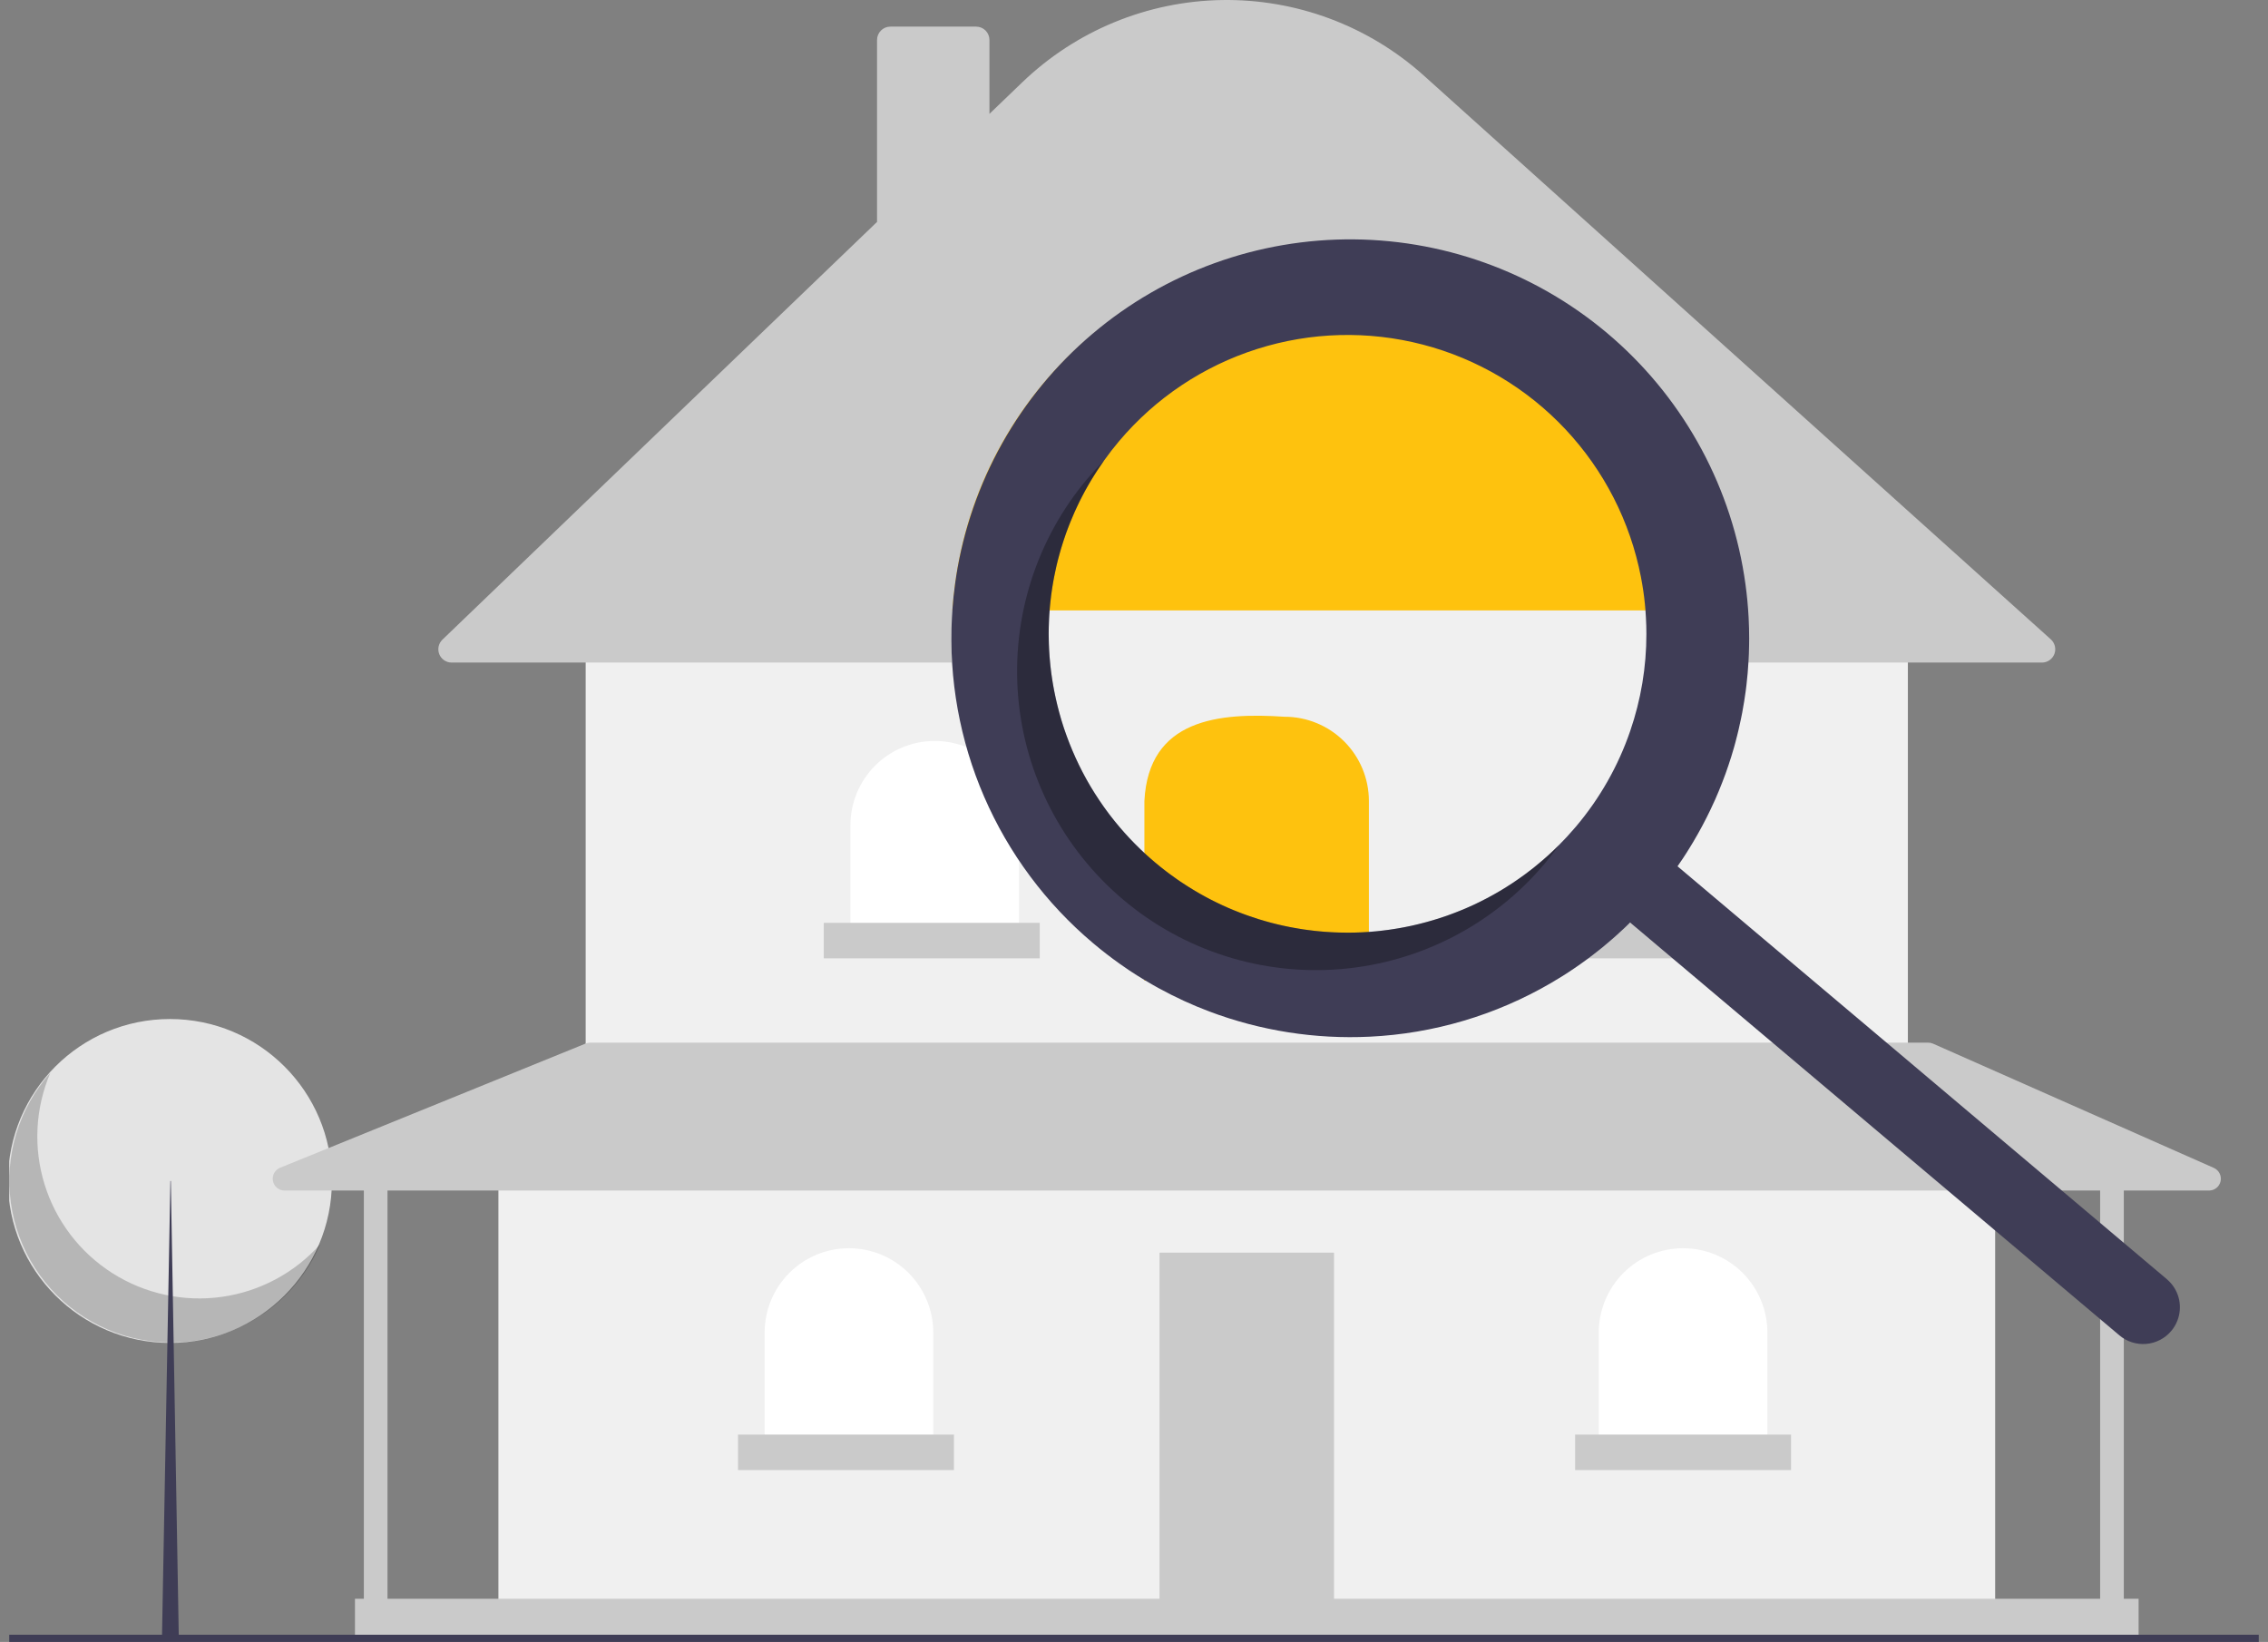
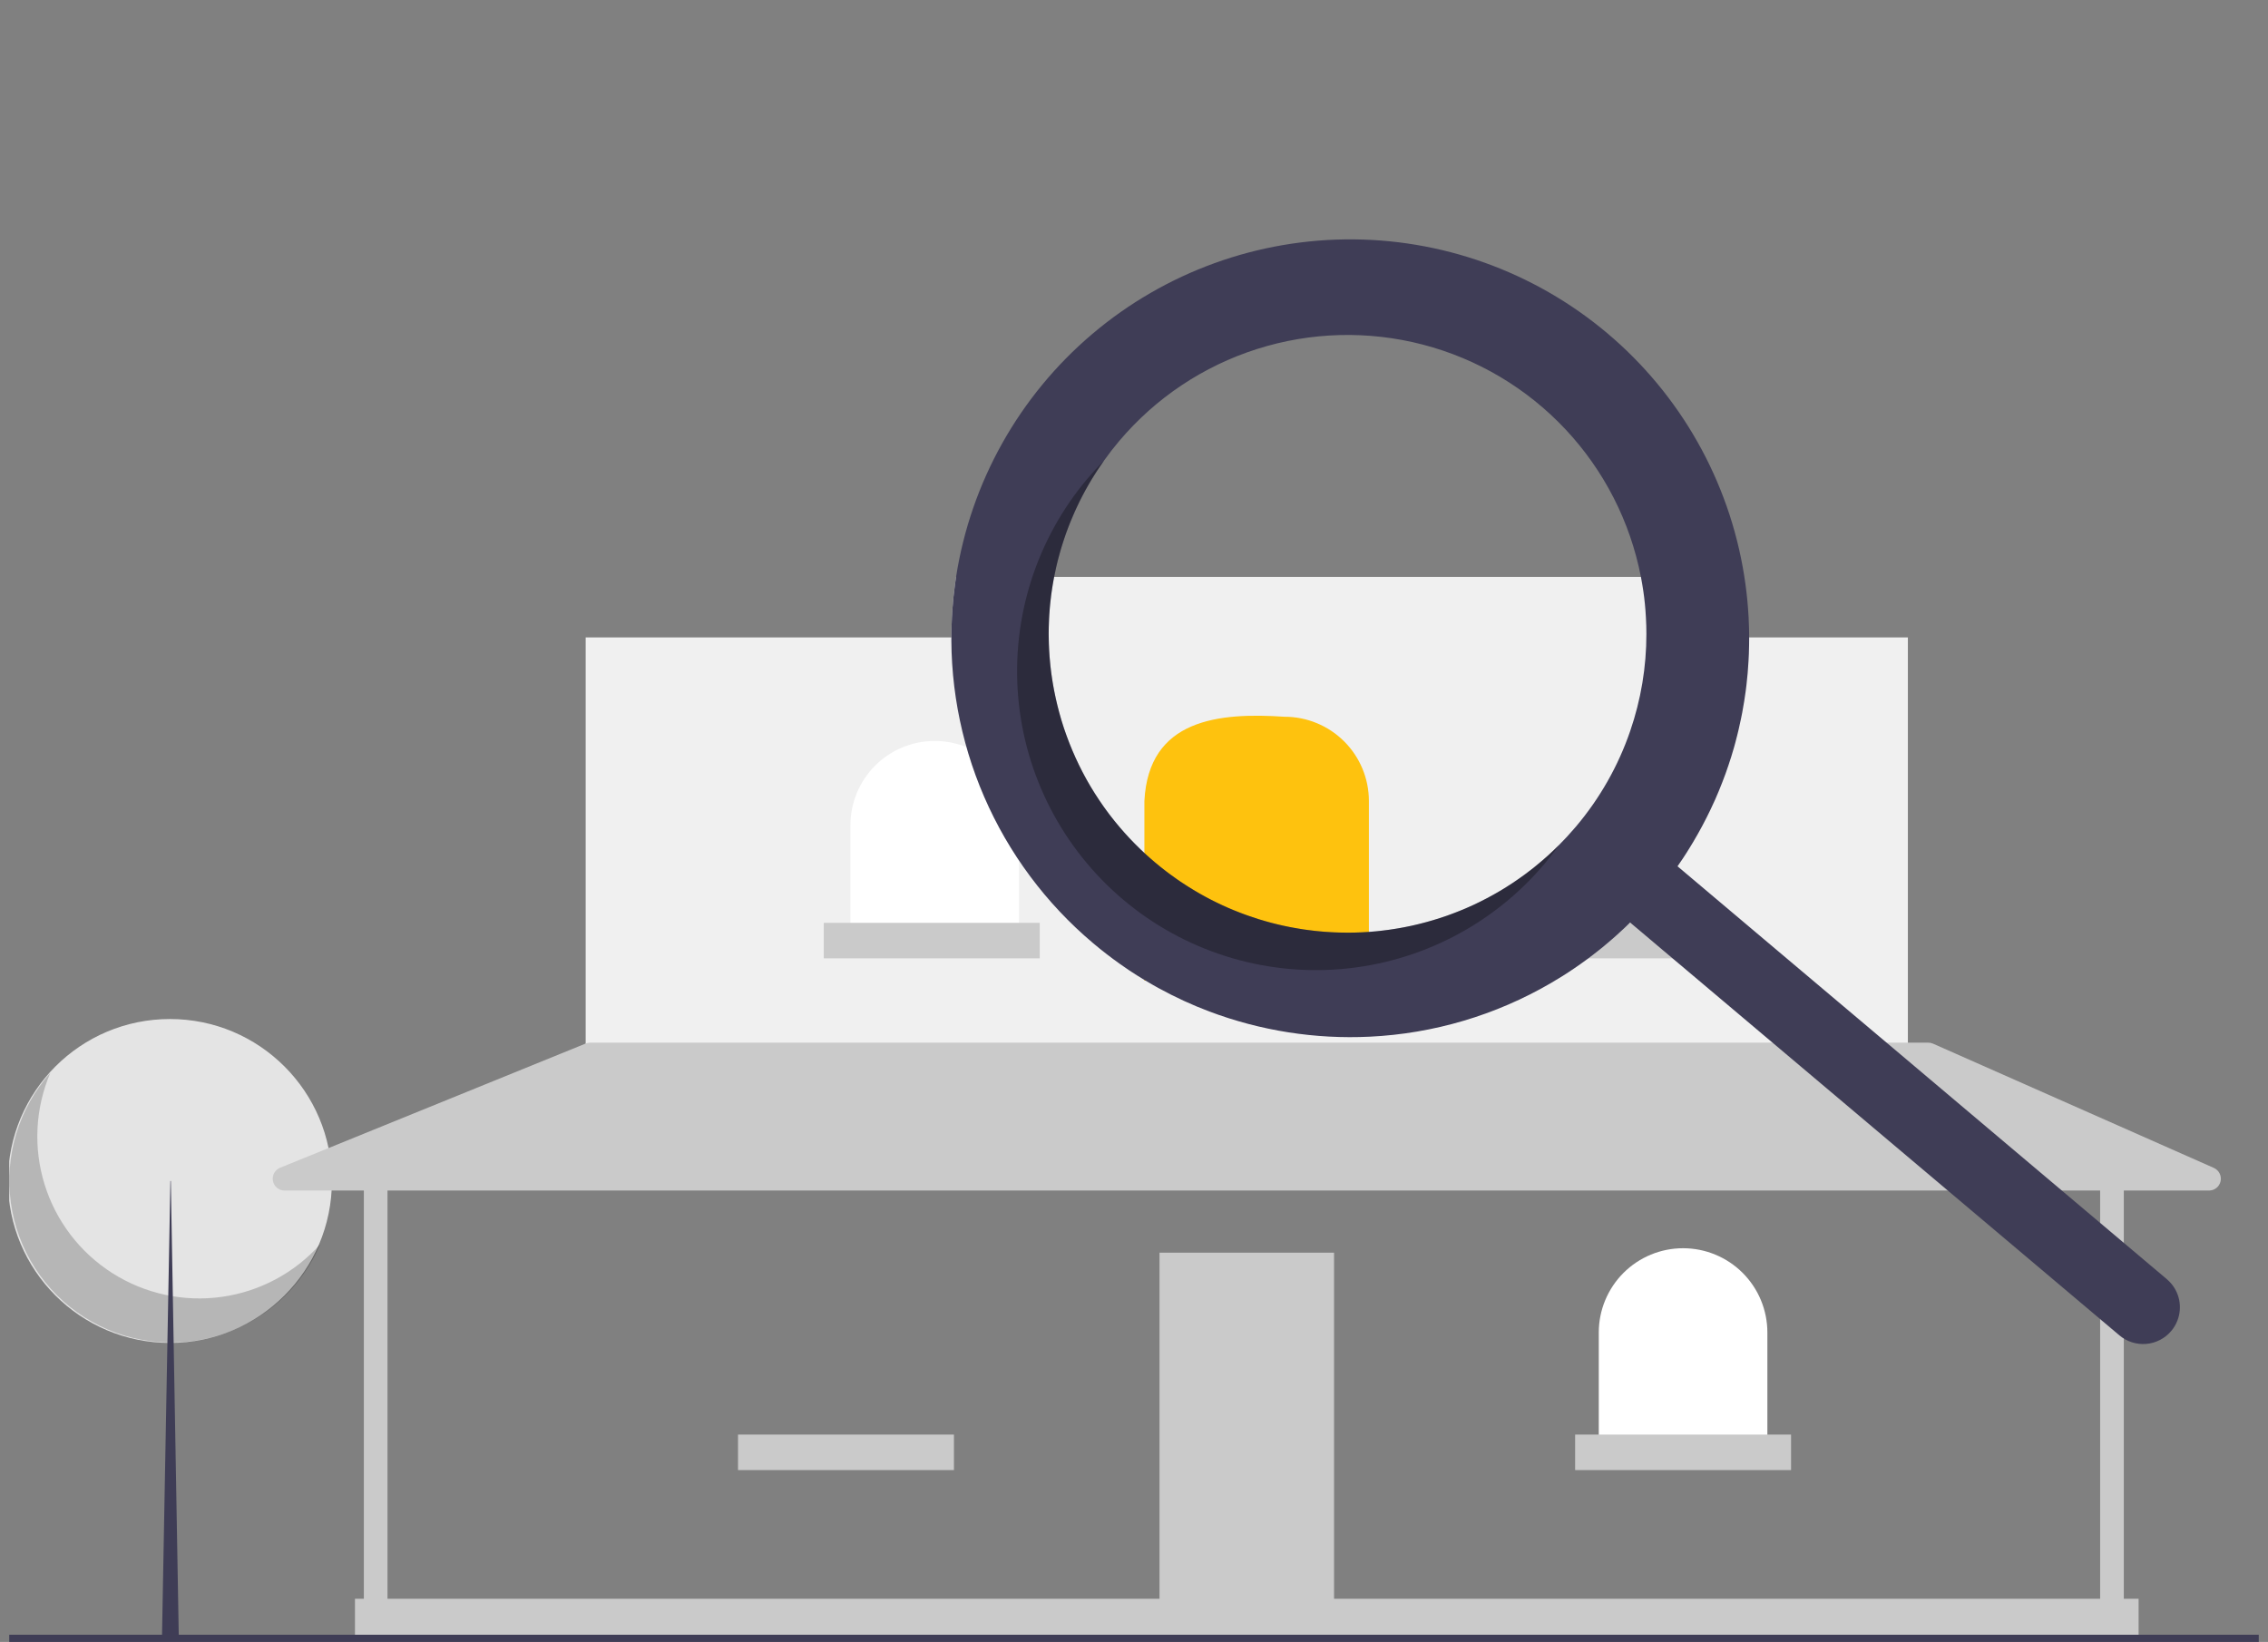
<svg xmlns="http://www.w3.org/2000/svg" width="221" height="160" viewBox="0 0 221 160" fill="none">
  <rect x="0" y="0" width="221" height="160" fill="#808080" stroke="none" />
  <g clip-path="url(#clip0_60_905)">
    <path d="M16.56 130.861C25.276 130.861 32.342 123.795 32.342 115.079C32.342 106.363 25.276 99.298 16.56 99.298C7.844 99.298 0.778 106.363 0.778 115.079C0.778 123.795 7.844 130.861 16.56 130.861Z" fill="#E4E4E4" />
    <path opacity="0.2" d="M4.907 104.538C3.435 107.982 3.235 111.837 4.344 115.414C5.452 118.991 7.796 122.057 10.957 124.065C14.119 126.073 17.891 126.891 21.6 126.374C25.309 125.857 28.713 124.038 31.204 121.241C30.305 123.345 28.959 125.228 27.26 126.76C25.561 128.292 23.548 129.437 21.363 130.114C19.178 130.791 16.871 130.985 14.603 130.682C12.335 130.38 10.161 129.587 8.229 128.361C6.298 127.134 4.656 125.502 3.418 123.578C2.18 121.654 1.375 119.484 1.059 117.218C0.743 114.952 0.924 112.644 1.588 110.455C2.253 108.265 3.385 106.247 4.907 104.538Z" fill="black" />
    <path d="M16.603 115.08H16.646L17.427 159.823H15.779L16.603 115.08Z" fill="#3F3D56" />
-     <path d="M194.413 113.13H48.568V156.365H194.413V113.13Z" fill="#F0F0F0" />
    <path d="M129.993 122.066H112.987V156.365H129.993V122.066Z" fill="#CACACA" />
    <path d="M185.909 62.113H57.07V101.889H185.909V62.113Z" fill="#F0F0F0" />
-     <path d="M198.972 64.564H44.009C43.75 64.564 43.497 64.486 43.283 64.341C43.069 64.197 42.902 63.991 42.806 63.751C42.709 63.511 42.687 63.248 42.741 62.995C42.795 62.742 42.924 62.511 43.11 62.331L85.462 21.623V3.891C85.462 3.547 85.599 3.218 85.842 2.974C86.085 2.731 86.415 2.594 86.758 2.594H95.117C95.461 2.594 95.791 2.731 96.034 2.974C96.277 3.218 96.414 3.547 96.414 3.891V11.095L99.613 8.02C104.848 2.989 111.793 0.125 119.053 0.004C126.312 -0.117 133.349 2.515 138.748 7.37L199.839 62.302C200.034 62.477 200.171 62.708 200.233 62.963C200.294 63.218 200.277 63.486 200.183 63.731C200.089 63.976 199.923 64.186 199.706 64.335C199.49 64.484 199.234 64.563 198.972 64.564Z" fill="#CACACA" />
    <path d="M91.082 72.202C92.16 72.202 93.229 72.414 94.225 72.827C95.222 73.24 96.127 73.845 96.89 74.608C97.653 75.37 98.258 76.276 98.671 77.273C99.084 78.269 99.296 79.338 99.296 80.416V91.513H82.867V80.416C82.867 79.338 83.08 78.269 83.493 77.273C83.905 76.276 84.51 75.37 85.273 74.608C86.036 73.845 86.942 73.24 87.938 72.827C88.935 72.414 90.003 72.202 91.082 72.202Z" fill="white" />
-     <path d="M121.49 72.345C123.669 72.345 125.758 73.211 127.298 74.751C128.839 76.292 129.704 78.381 129.704 80.56V91.657H113.275V80.56C113.275 78.381 114.141 76.292 115.681 74.751C117.222 73.211 119.311 72.345 121.49 72.345Z" fill="white" />
    <path d="M151.898 72.49C154.077 72.49 156.166 73.355 157.707 74.896C159.247 76.436 160.113 78.526 160.113 80.704V91.801H143.684V80.704C143.684 78.526 144.549 76.436 146.09 74.896C147.63 73.355 149.72 72.49 151.898 72.49Z" fill="white" />
    <path d="M164.004 121.633C166.182 121.633 168.272 122.498 169.812 124.039C171.353 125.579 172.218 127.669 172.218 129.847V140.944H155.789V129.847C155.789 127.669 156.655 125.579 158.195 124.039C159.736 122.498 161.825 121.633 164.004 121.633Z" fill="white" />
-     <path d="M82.723 121.633C84.902 121.633 86.991 122.498 88.532 124.039C90.072 125.579 90.938 127.669 90.938 129.847V140.944H74.509V129.847C74.509 128.769 74.721 127.7 75.134 126.704C75.547 125.707 76.152 124.802 76.915 124.039C77.678 123.276 78.583 122.671 79.58 122.258C80.576 121.845 81.645 121.633 82.723 121.633Z" fill="white" />
    <path d="M215.72 113.805L188.361 101.699C188.214 101.634 188.055 101.601 187.894 101.601H57.507C57.358 101.601 57.211 101.63 57.073 101.686L27.293 113.791C27.045 113.892 26.84 114.076 26.713 114.311C26.586 114.546 26.544 114.818 26.596 115.081C26.647 115.343 26.788 115.579 26.994 115.749C27.201 115.919 27.46 116.012 27.727 116.012H35.454V155.788H34.589V159.823H208.391V155.788H206.95V116.012H215.253C215.517 116.012 215.774 115.921 215.979 115.755C216.184 115.588 216.326 115.356 216.381 115.098C216.436 114.839 216.4 114.57 216.279 114.334C216.159 114.099 215.961 113.912 215.72 113.805ZM204.644 155.788H37.759V116.012H204.644V155.788Z" fill="#CACACA" />
    <path d="M101.314 89.927H80.273V93.386H101.314V89.927Z" fill="#CACACA" />
    <path d="M132.154 89.927H111.113V93.386H132.154V89.927Z" fill="#CACACA" />
    <path d="M162.995 89.927H141.954V93.386H162.995V89.927Z" fill="#CACACA" />
    <path d="M174.525 139.792H153.484V143.25H174.525V139.792Z" fill="#CACACA" />
    <path d="M92.955 139.792H71.914V143.25H92.955V139.792Z" fill="#CACACA" />
    <path d="M249.607 160H-70.746C-70.84 160 -70.93 159.963 -70.996 159.897C-71.062 159.83 -71.1 159.741 -71.1 159.647C-71.1 159.553 -71.062 159.463 -70.996 159.397C-70.93 159.331 -70.84 159.294 -70.746 159.294H249.607C249.7 159.294 249.79 159.331 249.857 159.397C249.923 159.463 249.96 159.553 249.96 159.647C249.96 159.741 249.923 159.83 249.857 159.897C249.79 159.963 249.7 160 249.607 160Z" fill="#3F3D56" />
    <path d="M169.03 61.52C169.03 61.746 169.026 61.976 169.023 62.202C169.019 62.474 169.012 62.742 169.001 63.014C168.991 63.251 168.98 63.484 168.966 63.717C168.924 64.498 168.857 65.275 168.765 66.055C168.744 66.253 168.719 66.448 168.691 66.645C168.669 66.797 168.648 66.953 168.624 67.108C168.599 67.281 168.574 67.454 168.546 67.627C168.489 67.995 168.426 68.362 168.355 68.729C168.32 68.913 168.285 69.097 168.246 69.28C168.172 69.644 168.09 70.011 168.006 70.375C167.998 70.403 167.991 70.435 167.984 70.463C167.942 70.644 167.9 70.82 167.854 71C167.839 71.053 167.829 71.103 167.811 71.156C167.779 71.29 167.744 71.424 167.709 71.558C167.659 71.746 167.61 71.929 167.557 72.116C167.472 72.406 167.387 72.692 167.299 72.982C167.288 73.012 167.279 73.043 167.271 73.074C167.101 73.621 166.921 74.162 166.723 74.698C166.621 74.981 166.512 75.267 166.402 75.549C166.293 75.832 166.179 76.115 166.063 76.394C165.95 76.666 165.833 76.938 165.717 77.206C165.689 77.27 165.66 77.333 165.628 77.397C165.505 77.676 165.378 77.948 165.247 78.22C165.243 78.223 165.243 78.23 165.24 78.234C165.138 78.453 165.028 78.672 164.918 78.887C164.918 78.894 164.916 78.9 164.911 78.905C164.806 79.117 164.696 79.329 164.583 79.537L164.403 79.88L164.382 79.919C164.156 80.339 163.923 80.756 163.675 81.169C163.622 81.261 163.569 81.353 163.516 81.441C163.463 81.533 163.407 81.625 163.35 81.713C163.315 81.776 163.276 81.84 163.234 81.904C163.16 82.024 163.085 82.147 163.008 82.267C162.994 82.292 162.976 82.317 162.962 82.342C162.828 82.55 162.693 82.755 162.559 82.963C162.393 83.214 162.224 83.461 162.051 83.709L158.215 89.847L158.049 89.709L158.003 89.667H157.999L157.847 89.54L157.431 89.187C157.304 89.31 157.18 89.434 157.053 89.554C157.003 89.603 156.95 89.649 156.901 89.699C156.862 89.734 156.827 89.769 156.788 89.805C150.156 96.281 141.335 100.031 132.071 100.312H132.06C125.047 100.505 118.104 98.866 111.917 95.558C111.779 95.488 111.645 95.417 111.511 95.336C110.706 94.898 109.918 94.435 109.145 93.941C109.141 93.937 109.137 93.937 109.134 93.933C108.237 93.298 107.361 92.62 106.506 91.899C101.921 88.034 98.293 83.159 95.907 77.657C93.522 72.154 92.443 66.174 92.756 60.185C92.767 59.949 92.781 59.715 92.798 59.479C92.855 58.624 92.942 57.773 93.06 56.925C93.092 56.688 93.127 56.452 93.162 56.219H168.669C168.818 57.3 168.92 58.386 168.977 59.479C169.012 60.161 169.03 60.839 169.03 61.52Z" fill="#F0F0F0" />
-     <path d="M168.67 56.219C167.31 47.179 162.752 38.927 155.824 32.962C148.896 26.998 140.058 23.718 130.916 23.718C121.775 23.718 112.936 26.998 106.008 32.962C99.08 38.927 94.522 47.179 93.163 56.219C93.127 56.452 93.092 56.689 93.06 56.925C92.944 57.773 92.857 58.624 92.799 59.479H168.977C168.921 58.388 168.818 57.301 168.67 56.219Z" fill="#FEC20E" />
    <path d="M133.389 95.558H111.513V78.058C111.916 70.06 118.752 69.414 125.175 69.844C126.253 69.843 127.322 70.056 128.318 70.469C129.315 70.881 130.22 71.486 130.983 72.249C131.746 73.012 132.351 73.918 132.764 74.914C133.177 75.911 133.389 76.979 133.389 78.058V95.558Z" fill="#FEC20E" />
    <path d="M111.511 83.115V83.119C111.511 83.122 111.515 83.122 111.518 83.122L111.511 83.115ZM102.713 56.219C102.699 56.307 102.681 56.395 102.667 56.484C102.681 56.395 102.699 56.307 102.716 56.219H102.713ZM102.275 59.479C102.264 59.613 102.254 59.747 102.247 59.882C102.254 59.747 102.264 59.613 102.278 59.479C102.278 59.454 102.279 59.429 102.282 59.405C102.278 59.429 102.278 59.454 102.275 59.479ZM111.511 83.119C111.511 83.122 111.515 83.122 111.518 83.122L111.511 83.115V83.119ZM102.713 56.219C102.699 56.307 102.681 56.395 102.667 56.484C102.681 56.395 102.699 56.307 102.716 56.219H102.713ZM102.247 59.882C102.254 59.747 102.264 59.613 102.278 59.479C102.278 59.454 102.279 59.429 102.282 59.405C102.278 59.429 102.278 59.454 102.275 59.479C102.264 59.613 102.254 59.747 102.247 59.882ZM211.364 124.856C211.296 124.784 211.223 124.715 211.145 124.652L211.142 124.648L193.651 109.888L193.199 109.506L191.479 108.055L191.048 107.691L188.597 105.621L187.926 105.056L186.538 103.883L185.828 103.283L179.131 97.635L175.292 94.396L174.776 93.962L163.463 84.415C163.636 84.168 163.806 83.921 163.972 83.67C164.106 83.461 164.24 83.256 164.375 83.048C164.389 83.023 164.406 82.999 164.42 82.974C164.498 82.854 164.572 82.73 164.647 82.61C164.689 82.546 164.728 82.483 164.763 82.419C164.82 82.331 164.876 82.239 164.929 82.147C164.982 82.059 165.035 81.967 165.088 81.876C165.335 81.462 165.568 81.045 165.794 80.625L165.816 80.586L165.996 80.244C166.109 80.035 166.218 79.823 166.324 79.611C166.329 79.607 166.331 79.6 166.331 79.594C166.441 79.378 166.55 79.159 166.653 78.94C166.656 78.937 166.656 78.93 166.66 78.926C166.79 78.654 166.918 78.382 167.041 78.103C167.073 78.04 167.101 77.976 167.13 77.912C167.246 77.644 167.363 77.372 167.476 77.1C167.592 76.821 167.705 76.539 167.815 76.256C167.924 75.974 168.034 75.687 168.136 75.405C168.33 74.864 168.513 74.323 168.684 73.78C168.691 73.749 168.701 73.718 168.712 73.688C168.8 73.399 168.885 73.112 168.97 72.823C169.023 72.636 169.072 72.452 169.122 72.265C169.157 72.131 169.192 71.996 169.224 71.862C169.242 71.809 169.252 71.76 169.266 71.707C169.312 71.527 169.355 71.35 169.397 71.17C169.404 71.142 169.411 71.11 169.418 71.082C169.503 70.718 169.584 70.35 169.658 69.987C169.697 69.803 169.733 69.619 169.768 69.436C169.835 69.068 169.902 68.701 169.959 68.334C169.987 68.161 170.012 67.988 170.036 67.814C170.061 67.659 170.082 67.504 170.104 67.352C170.132 67.154 170.156 66.96 170.178 66.762C170.27 65.981 170.337 65.204 170.379 64.424C170.393 64.191 170.404 63.958 170.414 63.721C170.425 63.449 170.432 63.181 170.435 62.909C170.439 62.682 170.443 62.453 170.443 62.227C170.443 61.545 170.425 60.867 170.39 60.185C170.333 59.094 170.231 58.007 170.082 56.925C168.817 47.677 164.265 39.192 157.26 33.023C150.254 26.854 141.262 23.412 131.928 23.326C122.593 23.24 113.54 26.517 106.422 32.556C99.304 38.596 94.597 46.995 93.162 56.219C93.127 56.452 93.092 56.689 93.06 56.925C92.943 57.773 92.856 58.624 92.798 59.479C92.781 59.716 92.767 59.949 92.756 60.185C92.443 66.174 93.522 72.155 95.907 77.657C98.293 83.159 101.921 88.034 106.506 91.899C107.361 92.62 108.237 93.298 109.134 93.934C109.137 93.937 109.141 93.937 109.145 93.941C109.445 94.153 109.745 94.361 110.049 94.566C110.533 94.884 111.02 95.195 111.511 95.491C111.55 95.513 111.589 95.537 111.628 95.558C112.051 95.813 112.479 96.056 112.906 96.293H112.91C114.501 97.168 116.152 97.928 117.851 98.568C122.836 100.443 128.153 101.278 133.473 101.019H133.484C139.693 100.719 145.739 98.929 151.112 95.802C151.892 95.35 152.662 94.866 153.415 94.35C153.602 94.223 153.793 94.093 153.976 93.962C154.202 93.803 154.428 93.637 154.655 93.471C154.658 93.471 154.658 93.468 154.662 93.468C154.678 93.453 154.696 93.44 154.715 93.429C154.866 93.312 155.022 93.195 155.17 93.082C155.209 93.054 155.248 93.026 155.287 92.994C155.297 92.987 155.306 92.979 155.315 92.969C155.403 92.906 155.488 92.835 155.576 92.768C155.665 92.701 155.749 92.63 155.838 92.56C155.853 92.55 155.867 92.54 155.88 92.528C155.979 92.447 156.078 92.369 156.177 92.288C156.279 92.207 156.378 92.122 156.473 92.04C156.572 91.959 156.668 91.878 156.767 91.793C156.851 91.723 156.94 91.648 157.024 91.571C157.053 91.55 157.077 91.525 157.106 91.5C157.117 91.49 157.128 91.48 157.141 91.472C157.258 91.373 157.371 91.27 157.484 91.168C157.512 91.143 157.537 91.119 157.565 91.094C157.738 90.939 157.911 90.783 158.081 90.621C158.119 90.585 158.162 90.546 158.201 90.511C158.239 90.476 158.275 90.441 158.314 90.405C158.363 90.356 158.416 90.31 158.465 90.26C158.593 90.14 158.716 90.017 158.843 89.893L159.26 90.246L159.412 90.373H159.416L159.462 90.416L159.628 90.554L162.093 92.638L162.146 92.683L162.188 92.715L162.467 92.952L163.025 93.425L163.583 93.895L163.665 93.962L166.261 96.152L166.621 96.456L169.125 98.568L182.088 109.506L182.54 109.888L200.281 124.856L204.83 128.696L206.522 130.123C206.881 130.427 207.297 130.657 207.745 130.8C208.193 130.943 208.665 130.996 209.134 130.957C209.602 130.918 210.059 130.786 210.477 130.57C210.895 130.355 211.266 130.058 211.569 129.699C211.823 129.401 212.025 129.061 212.166 128.696C212.423 128.048 212.483 127.338 212.341 126.656C212.198 125.973 211.859 125.348 211.364 124.856ZM109.053 42.981C112.596 38.782 117.255 35.671 122.492 34.008C127.728 32.344 133.328 32.196 138.645 33.58C143.962 34.965 148.779 37.825 152.54 41.831C156.3 45.837 158.85 50.825 159.896 56.219C159.942 56.456 159.984 56.689 160.023 56.925C160.168 57.77 160.274 58.624 160.338 59.479C160.355 59.716 160.373 59.949 160.383 60.185C160.415 60.715 160.429 61.248 160.429 61.778C160.431 64.992 159.899 68.184 158.854 71.223V71.226C157.686 74.634 155.893 77.794 153.567 80.544C153.517 80.6 153.468 80.66 153.415 80.717C152.949 81.268 152.458 81.798 151.952 82.303C151.949 82.306 151.945 82.313 151.942 82.317C151.769 82.49 151.592 82.667 151.416 82.829C151.055 83.179 150.688 83.511 150.314 83.829C149.752 84.32 149.176 84.78 148.587 85.21C148.389 85.355 148.191 85.496 147.99 85.637C147.792 85.778 147.59 85.913 147.389 86.047C146.986 86.315 146.577 86.573 146.164 86.817C145.959 86.94 145.747 87.06 145.538 87.177C145.33 87.297 145.118 87.41 144.906 87.52C144.694 87.633 144.482 87.742 144.267 87.848C143.839 88.064 143.409 88.265 142.971 88.452C142.752 88.551 142.533 88.643 142.314 88.728C142.176 88.784 142.042 88.841 141.904 88.89C141.85 88.915 141.795 88.936 141.738 88.954C141.664 88.985 141.59 89.014 141.515 89.038C141.491 89.049 141.467 89.059 141.441 89.067C141.289 89.127 141.141 89.18 140.986 89.233C140.763 89.314 140.541 89.388 140.314 89.459C140.088 89.533 139.866 89.603 139.64 89.667C139.414 89.738 139.184 89.801 138.958 89.861C138.729 89.925 138.503 89.985 138.273 90.038C138.029 90.102 137.786 90.158 137.538 90.211C137.323 90.26 137.111 90.303 136.896 90.342C136.694 90.384 136.489 90.419 136.288 90.455C136.005 90.504 135.723 90.55 135.437 90.589C135.281 90.614 135.13 90.635 134.974 90.649C134.907 90.66 134.843 90.667 134.78 90.674C134.582 90.702 134.384 90.723 134.19 90.741C134.137 90.744 134.088 90.751 134.038 90.755C133.823 90.776 133.604 90.794 133.388 90.811C132.926 90.843 132.466 90.864 132.004 90.875C131.771 90.879 131.534 90.882 131.301 90.882C131.068 90.882 130.835 90.879 130.601 90.871C130.601 90.871 130.601 90.875 130.598 90.871C130.594 90.875 130.594 90.875 130.591 90.871C130.59 90.872 130.59 90.872 130.589 90.873C130.589 90.873 130.588 90.873 130.587 90.873C130.587 90.873 130.586 90.873 130.585 90.873C130.585 90.872 130.584 90.872 130.584 90.871C130.572 90.875 130.56 90.875 130.549 90.871C130.383 90.871 130.216 90.864 130.054 90.854C129.934 90.85 129.81 90.847 129.687 90.836C129.521 90.829 129.355 90.819 129.189 90.804C129.136 90.804 129.083 90.797 129.03 90.794C129.005 90.793 128.98 90.791 128.956 90.787C128.786 90.773 128.613 90.758 128.443 90.741C128.359 90.734 128.27 90.727 128.186 90.716C127.928 90.688 127.67 90.656 127.416 90.621C127.126 90.585 126.836 90.543 126.55 90.49C126.416 90.472 126.285 90.448 126.155 90.423C125.982 90.395 125.809 90.363 125.636 90.328C125.455 90.292 125.275 90.257 125.095 90.215C124.95 90.183 124.802 90.151 124.657 90.116C124.586 90.102 124.516 90.084 124.449 90.066C124.078 89.978 123.711 89.883 123.347 89.777C123.117 89.713 122.888 89.646 122.662 89.575C122.351 89.48 122.043 89.377 121.736 89.268C121.616 89.229 121.499 89.187 121.379 89.141C121.259 89.102 121.143 89.056 121.023 89.01C120.913 88.971 120.804 88.929 120.698 88.886C120.521 88.819 120.348 88.749 120.175 88.678C119.818 88.533 119.469 88.381 119.119 88.219C118.921 88.124 118.723 88.032 118.529 87.936C117.763 87.566 117.008 87.153 116.265 86.7C116.081 86.591 115.898 86.474 115.714 86.358C115.484 86.216 115.262 86.068 115.039 85.92C114.916 85.835 114.796 85.754 114.676 85.669C114.453 85.513 114.234 85.355 114.019 85.196C113.906 85.114 113.793 85.03 113.683 84.945C113.291 84.648 112.906 84.337 112.528 84.019C112.348 83.868 112.168 83.712 111.991 83.553C111.917 83.49 111.843 83.422 111.769 83.355C111.684 83.278 111.599 83.204 111.518 83.122L111.511 83.115C111.387 83.006 111.264 82.889 111.144 82.773C110.956 82.596 110.773 82.416 110.596 82.232C110.413 82.052 110.236 81.865 110.063 81.681C109.886 81.498 109.717 81.31 109.551 81.12C109.381 80.932 109.215 80.742 109.053 80.547C108.894 80.364 108.738 80.173 108.59 79.986C108.23 79.541 107.886 79.088 107.559 78.626C107.407 78.414 107.262 78.202 107.121 77.987C106.969 77.768 106.824 77.545 106.686 77.323C106.541 77.1 106.404 76.874 106.269 76.645C106.266 76.637 106.261 76.63 106.255 76.623C105.99 76.175 105.736 75.723 105.499 75.263C105.256 74.797 105.026 74.326 104.811 73.851C104.701 73.614 104.595 73.374 104.496 73.134C104.292 72.65 104.101 72.166 103.924 71.675C103.836 71.438 103.755 71.202 103.673 70.962C103.671 70.946 103.666 70.93 103.659 70.916C103.497 70.428 103.348 69.937 103.218 69.443C103.214 69.436 103.214 69.429 103.211 69.422C103.144 69.178 103.08 68.934 103.024 68.687C102.967 68.472 102.918 68.256 102.872 68.037C102.819 67.793 102.766 67.55 102.72 67.302C102.695 67.175 102.67 67.048 102.649 66.921C102.628 66.815 102.61 66.706 102.593 66.6C102.575 66.494 102.557 66.384 102.54 66.275C102.504 66.059 102.473 65.844 102.444 65.628C102.409 65.374 102.381 65.12 102.352 64.862C102.321 64.555 102.292 64.247 102.268 63.936C102.25 63.728 102.239 63.516 102.229 63.304C102.218 63.11 102.208 62.916 102.204 62.721C102.201 62.711 102.201 62.7 102.204 62.69C102.204 62.689 102.203 62.689 102.203 62.688C102.203 62.687 102.203 62.687 102.203 62.686C102.203 62.685 102.203 62.685 102.203 62.684C102.203 62.684 102.204 62.683 102.204 62.683C102.201 62.679 102.201 62.679 102.204 62.675C102.204 62.675 102.203 62.675 102.203 62.674C102.203 62.673 102.203 62.673 102.203 62.672C102.203 62.671 102.203 62.671 102.203 62.67C102.203 62.669 102.204 62.669 102.204 62.668C102.201 62.591 102.197 62.513 102.197 62.435C102.19 62.206 102.186 61.976 102.186 61.747C102.186 61.538 102.19 61.333 102.194 61.125C102.201 60.835 102.211 60.546 102.225 60.256C102.225 60.193 102.232 60.133 102.236 60.069C102.239 60.005 102.243 59.945 102.247 59.882C102.254 59.747 102.264 59.613 102.278 59.479C102.278 59.454 102.279 59.429 102.282 59.405C102.292 59.253 102.306 59.101 102.321 58.949C102.349 58.645 102.384 58.338 102.423 58.034C102.444 57.883 102.462 57.731 102.487 57.579C102.501 57.473 102.518 57.363 102.536 57.254C102.55 57.144 102.568 57.035 102.589 56.925C102.614 56.781 102.639 56.632 102.667 56.484C102.681 56.395 102.699 56.307 102.716 56.219C102.783 55.866 102.857 55.513 102.939 55.159C103.02 54.803 103.112 54.449 103.211 54.096C103.306 53.739 103.412 53.383 103.525 53.026C103.578 52.846 103.635 52.669 103.698 52.493C103.815 52.136 103.938 51.783 104.076 51.433C104.14 51.26 104.207 51.083 104.281 50.91C104.422 50.561 104.571 50.211 104.722 49.868C104.8 49.695 104.878 49.522 104.963 49.349C105.122 49.007 105.288 48.664 105.468 48.328C105.641 47.986 105.828 47.65 106.019 47.318C106.209 46.986 106.407 46.654 106.616 46.326C106.711 46.163 106.817 45.997 106.926 45.838C107.138 45.514 107.361 45.188 107.587 44.871C108.043 44.228 108.534 43.596 109.053 42.981ZM102.275 59.479C102.264 59.613 102.254 59.747 102.247 59.882C102.254 59.747 102.264 59.613 102.278 59.479C102.278 59.454 102.279 59.429 102.282 59.405C102.278 59.429 102.278 59.454 102.275 59.479ZM102.713 56.219C102.699 56.307 102.681 56.395 102.667 56.484C102.681 56.395 102.699 56.307 102.716 56.219H102.713ZM111.511 83.115V83.119C111.511 83.122 111.515 83.122 111.518 83.122L111.511 83.115Z" fill="#3F3D56" />
    <path opacity="0.3" d="M112.529 84.019C106.942 79.305 103.333 72.662 102.417 65.409C101.502 58.157 103.347 50.825 107.587 44.87C107.03 45.431 106.492 46.018 105.972 46.632C103.506 49.555 101.639 52.935 100.479 56.579C99.319 60.223 98.888 64.06 99.211 67.871C99.534 71.681 100.604 75.391 102.361 78.788C104.118 82.185 106.526 85.203 109.449 87.669C115.352 92.65 122.991 95.082 130.687 94.43C138.383 93.778 145.505 90.096 150.486 84.193C151.004 83.578 151.493 82.949 151.951 82.304C146.794 87.486 139.878 90.538 132.574 90.856C125.271 91.174 118.116 88.733 112.529 84.019Z" fill="black" />
  </g>
  <defs>
    <clipPath id="clip0_60_905">
      <rect width="219.2" height="160" fill="white" transform="translate(0.9)" />
    </clipPath>
  </defs>
</svg>